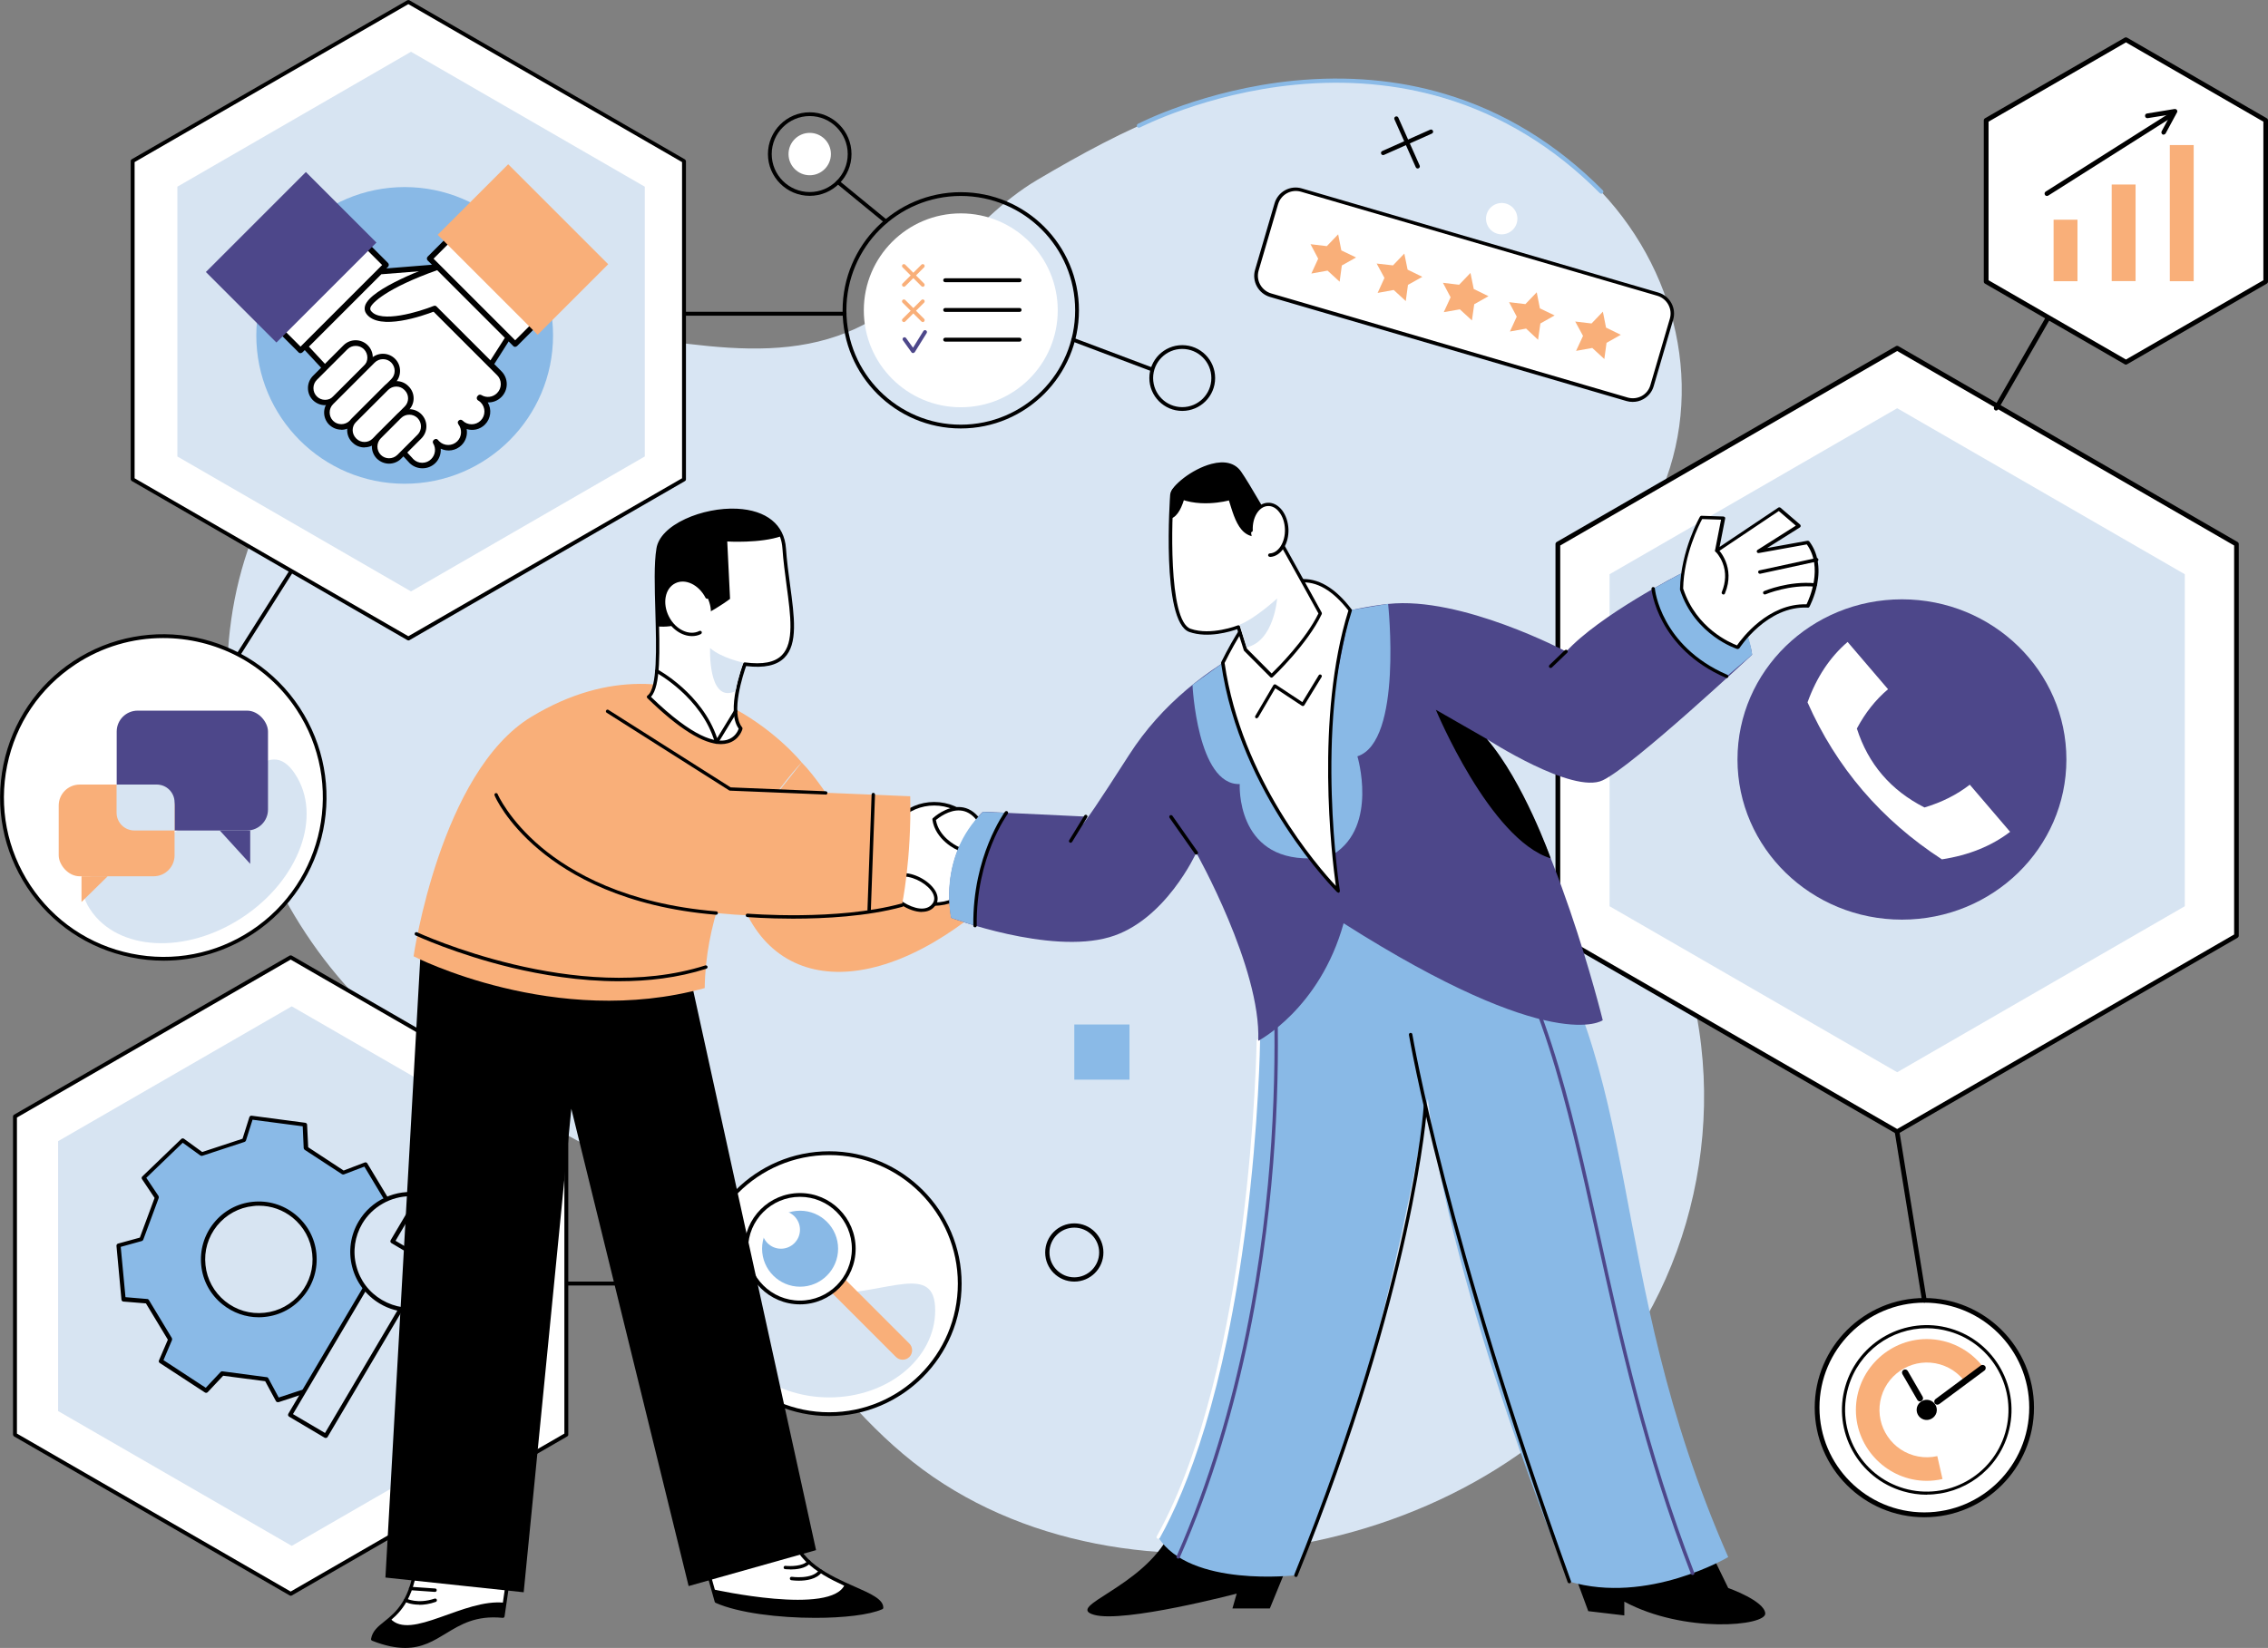
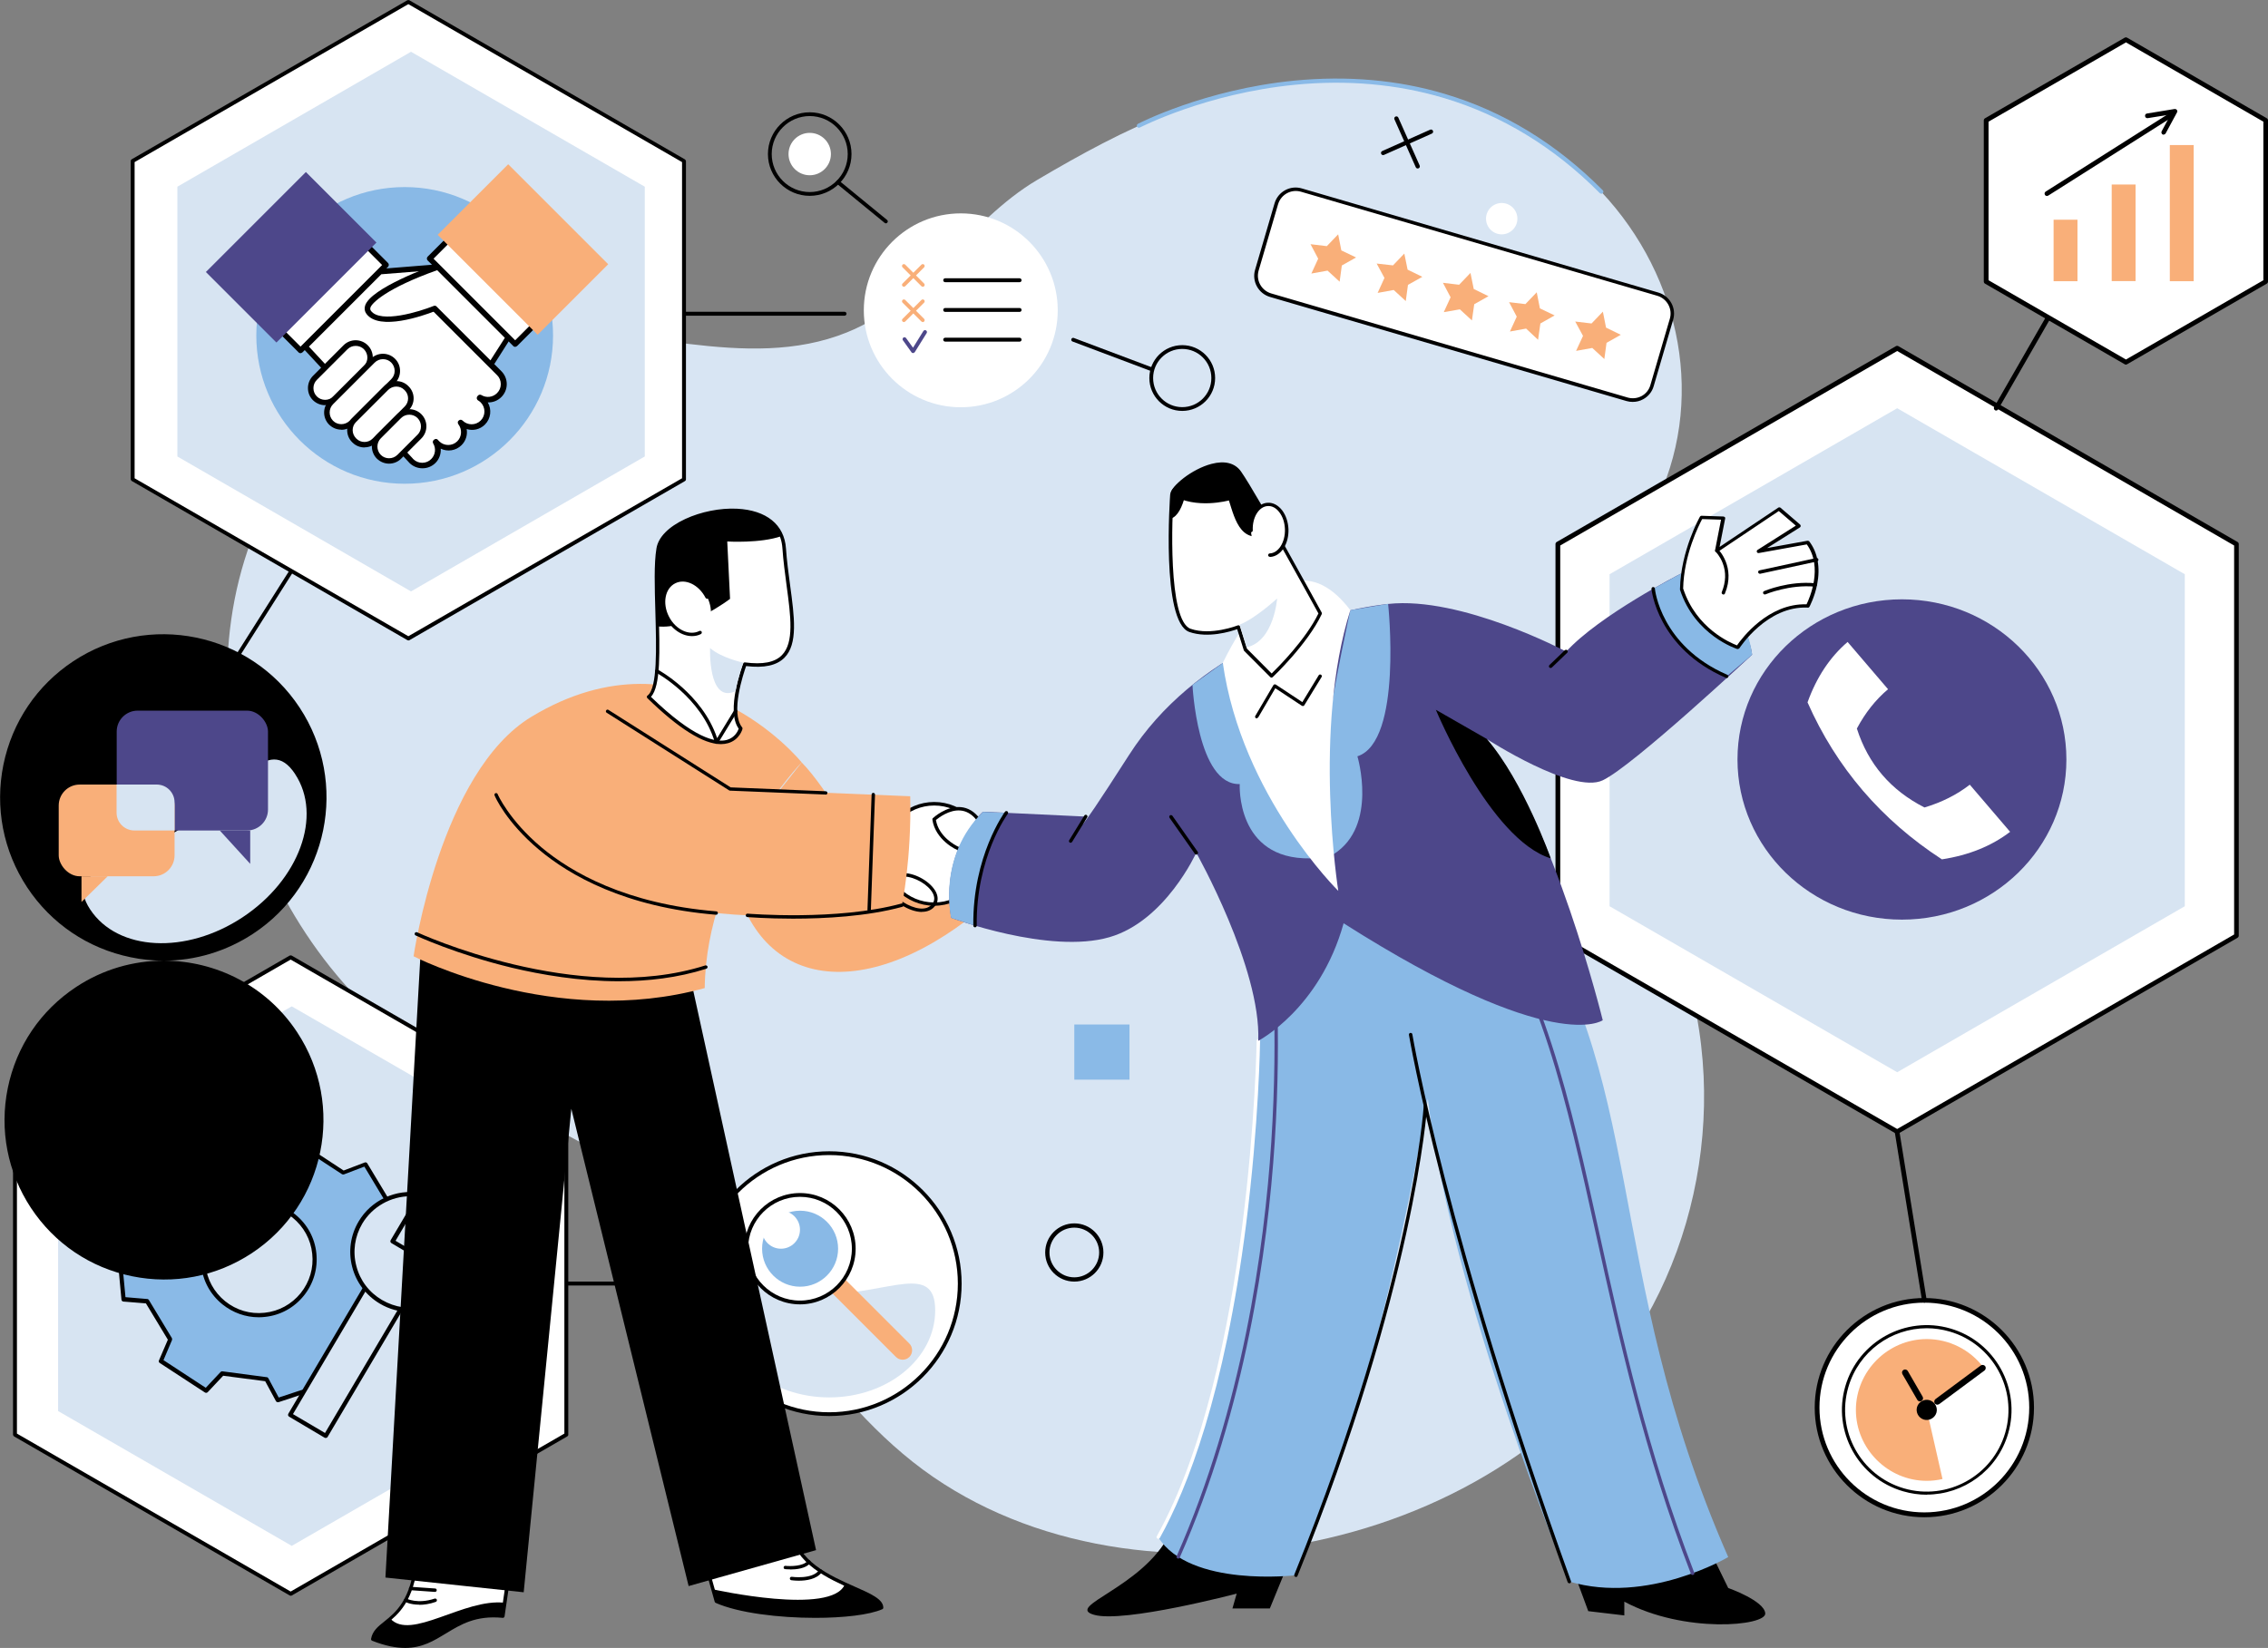
<svg xmlns="http://www.w3.org/2000/svg" id="Layer_2" data-name="Layer 2" viewBox="0 0 186.18 135.31">
  <rect x="0" y="0" width="186.18" height="135.31" fill="#808080" stroke="none" />
  <defs>
    <style>
      .cls-1 {
        fill: #fff;
      }

      .cls-2 {
        fill: #8abae7;
      }

      .cls-3 {
        fill: #f9af79;
      }

      .cls-4 {
        fill: #d8e5f3;
      }

      .cls-5 {
        fill: #4d478a;
      }

      .cls-6 {
        fill: #d7e4f2;
      }

      .cls-7 {
        fill: #89b9e6;
      }
    </style>
  </defs>
  <g id="_1" data-name="1">
    <path class="cls-4" d="m139.85,88.34c.3,6.51-1.14,13.1-4.18,18.86-10.43,19.72-40.93,26.51-59.05,14.08-9.33-6.4-13.97-17.47-23.47-24.13-5.89-4.13-12.81-6.65-18.73-10.82-14.67-10.32-21.01-32.49-10.7-48.06,4.24-6.4,11.57-10.66,19.23-11.16,8.93-.59,18.29,3.53,26.58.18,6.45-2.61,9.85-9.11,15.62-12.52,7.2-4.25,14.28-7.79,22.83-8.1,8.64-.31,17.54,2.78,23.46,9.07,6.63,7.05,8.67,17.35,4.31,25.95-2.97,5.85-6.27,12.01-5.69,18.55.75,8.48,7.61,14.7,9.2,23.06.32,1.67.51,3.36.59,5.05Z" />
    <path class="cls-2" d="m131.45,15.91s-.09-.02-.12-.05c-3.74-3.77-8.06-6.4-12.82-7.82-3.81-1.13-7.92-1.5-12.2-1.08-7.31.71-12.68,3.49-12.74,3.51-.08.04-.19.01-.23-.07-.04-.08-.01-.19.07-.23.05-.03,5.48-2.83,12.85-3.55,4.33-.42,8.49-.06,12.34,1.09,4.82,1.43,9.18,4.09,12.97,7.91.07.07.07.18,0,.24-.03.03-.08.05-.12.05Z" />
    <path d="m88.19,105.23c-1.32,0-2.39-1.07-2.39-2.39s1.07-2.39,2.39-2.39,2.39,1.07,2.39,2.39-1.07,2.39-2.39,2.39Zm0-4.43c-1.13,0-2.04.92-2.04,2.04s.92,2.04,2.04,2.04,2.04-.92,2.04-2.04-.92-2.04-2.04-2.04Z" />
    <rect class="cls-2" x="88.19" y="84.12" width="4.53" height="4.53" />
    <g>
      <path d="m113.38,12.63c-.04-.09,0-.19.09-.23l3.93-1.75c.09-.04.19,0,.23.09s0,.19-.09.23l-3.93,1.75c-.09.04-.19,0-.23-.09Z" />
      <path d="m116.22,13.73l-1.75-3.93c-.04-.09,0-.19.09-.23.09-.04.19,0,.23.09l1.75,3.93c.04.09,0,.19-.09.23-.09.04-.19,0-.23-.09Z" />
    </g>
    <g>
      <path d="m148.18,75.78s-.09-.02-.12-.05c-.07-.07-.07-.18,0-.24l3.04-3.04c.07-.07.18-.07.24,0,.07.07.07.18,0,.24l-3.04,3.04s-.08.05-.12.05Z" />
      <path d="m151.22,75.78s-.09-.02-.12-.05l-3.04-3.04c-.07-.07-.07-.18,0-.24.07-.07.18-.07.24,0l3.04,3.04c.07.07.07.18,0,.24-.03.03-.08.05-.12.05Z" />
    </g>
    <path class="cls-1" d="m123.8,19.13c.65-.29.94-1.05.65-1.7-.29-.65-1.05-.94-1.7-.65-.65.29-.94,1.05-.65,1.7.29.65,1.05.94,1.7.65Z" />
    <polygon class="cls-1" points="183.59 76.84 183.59 44.68 155.74 28.6 127.89 44.68 127.89 76.84 155.74 92.92 183.59 76.84" />
    <path d="m155.74,93.11s-.07,0-.1-.03l-27.85-16.08c-.06-.03-.1-.1-.1-.17v-32.16c0-.07.04-.13.1-.17l27.85-16.08c.06-.03.13-.03.19,0l27.85,16.08c.06.03.1.1.1.17v32.16c0,.07-.04.13-.1.17l-27.85,16.08s-.06.03-.1.03Zm-27.66-16.38l27.66,15.97,27.66-15.97v-31.94l-27.66-15.97-27.66,15.97v31.94Zm55.51.11h0,0Z" />
    <polygon class="cls-6" points="179.35 74.41 179.35 47.15 155.74 33.52 132.13 47.15 132.13 74.41 155.74 88.04 179.35 74.41" />
    <g>
      <circle class="cls-1" cx="157.97" cy="115.57" r="8.81" />
      <path d="m157.97,124.58c-4.96,0-9-4.04-9-9s4.04-9,9-9,9,4.04,9,9-4.04,9-9,9Zm0-17.62c-4.75,0-8.61,3.86-8.61,8.61s3.86,8.61,8.61,8.61,8.61-3.86,8.61-8.61-3.86-8.61-8.61-8.61Z" />
    </g>
    <path d="m157.97,106.96c-.09,0-.18-.07-.19-.16l-2.24-13.85c-.02-.11.05-.21.16-.22.11-.02.21.05.22.16l2.24,13.85c.02.11-.05.21-.16.22-.01,0-.02,0-.03,0Z" />
    <g>
      <path class="cls-1" d="m164.73,117.67c1.05-3.62-1.04-7.41-4.66-8.46-3.62-1.05-7.41,1.04-8.46,4.66-1.05,3.62,1.04,7.41,4.66,8.46,3.62,1.05,7.41-1.04,8.46-4.66Z" />
      <path d="m158.17,122.73c-.64,0-1.29-.09-1.94-.28-3.69-1.07-5.82-4.94-4.75-8.62,1.07-3.69,4.94-5.82,8.62-4.75,3.69,1.07,5.82,4.94,4.75,8.62-.88,3.04-3.67,5.02-6.69,5.02Zm0-13.67c-2.91,0-5.59,1.91-6.44,4.84-1.03,3.55,1.02,7.28,4.57,8.31,3.55,1.03,7.28-1.02,8.31-4.57,1.03-3.55-1.02-7.28-4.57-8.31-.62-.18-1.25-.27-1.86-.27Z" />
    </g>
    <path class="cls-3" d="m158.17,115.77l4.64-3.51c-1.1-1.45-2.82-2.31-4.64-2.31-3.19,0-5.82,2.63-5.82,5.82s2.63,5.82,5.82,5.82c.43,0,.87-.05,1.29-.15l-1.29-5.67Z" />
-     <path class="cls-1" d="m161.91,116.85c.6-2.06-.59-4.22-2.65-4.82-2.06-.6-4.22.59-4.82,2.65-.6,2.06.59,4.22,2.65,4.82,2.06.6,4.22-.59,4.82-2.65Z" />
    <path d="m158.96,116c.13-.44-.13-.9-.56-1.03-.44-.13-.9.13-1.03.56-.13.44.13.9.56,1.03s.9-.13,1.03-.56Z" />
    <path d="m157.61,115.07c-.09,0-.17-.05-.22-.13l-1.22-2.11c-.07-.12-.03-.28.09-.35.12-.07.28-.03.35.09l1.22,2.11c.07.12.03.28-.09.35-.04.02-.08.03-.13.03Z" />
    <path d="m159.04,115.34c-.08,0-.16-.04-.21-.1-.08-.11-.06-.27.05-.36l3.72-2.76c.11-.08.27-.06.36.05.08.11.06.27-.05.36l-3.72,2.76s-.1.05-.15.05Z" />
    <g>
      <polygon class="cls-1" points="185.99 23.12 185.99 9.88 174.52 3.26 163.05 9.88 163.05 23.12 174.52 29.74 185.99 23.12" />
      <path d="m174.52,29.94s-.07,0-.1-.03l-11.47-6.62c-.06-.03-.1-.1-.1-.17v-13.24c0-.07.04-.13.1-.17l11.47-6.62c.06-.03.13-.03.19,0l11.47,6.62c.06.03.1.1.1.17v13.24c0,.07-.04.13-.1.17l-11.47,6.62s-.06.03-.1.03Zm-11.28-6.93l11.28,6.51,11.28-6.51v-13.02l-11.28-6.51-11.28,6.51v13.02Zm22.75.11h0,0Z" />
      <g>
        <g>
          <rect class="cls-3" x="168.58" y="18.04" width="1.96" height="5.05" />
          <rect class="cls-3" x="178.12" y="11.91" width="1.96" height="11.18" />
          <rect class="cls-3" x="173.35" y="15.15" width="1.96" height="7.93" />
        </g>
        <path d="m168.03,16.09c-.06,0-.13-.03-.16-.09-.06-.09-.03-.21.06-.27l10.09-6.39c.09-.06.21-.03.27.06.06.09.03.21-.06.27l-10.09,6.39s-.07.03-.1.03Z" />
        <path d="m177.62,11.06s-.06,0-.09-.02c-.09-.05-.13-.17-.08-.26l.74-1.38-1.88.3c-.1.02-.21-.05-.22-.16-.02-.11.05-.21.16-.22l2.26-.37c.07-.01.15.02.19.08.04.06.05.14.01.2l-.93,1.72c-.04.06-.1.1-.17.1Z" />
      </g>
    </g>
    <path d="m163.87,33.71s-.07,0-.1-.03c-.09-.05-.12-.17-.07-.26l4.24-7.38c.05-.09.17-.12.26-.07s.12.17.07.26l-4.24,7.38c-.04.06-.1.1-.17.1Z" />
    <g>
      <polygon class="cls-1" points="46.49 117.8 46.49 91.67 23.86 78.61 1.23 91.67 1.23 117.8 23.86 130.87 46.49 117.8" />
      <path d="m23.86,131.02s-.05,0-.08-.02L1.15,117.94s-.08-.08-.08-.14v-26.13c0-.06.03-.11.08-.14l22.63-13.07s.11-.03.16,0l22.63,13.07s.08.08.08.14v26.13c0,.06-.03.11-.08.14l-22.63,13.07s-.05.02-.08.02ZM1.39,117.71l22.47,12.97,22.47-12.97v-25.95l-22.47-12.97L1.39,91.76v25.95Zm45.1.09h0,0Z" />
    </g>
    <polygon class="cls-6" points="43.13 115.86 43.13 93.7 23.95 82.63 4.77 93.7 4.77 115.86 23.95 126.93 43.13 115.86" />
    <g>
      <g>
        <path class="cls-2" d="m32.28,99.39l-1.46,1.28c.14,1.53.2,2.11.34,3.64l1.67.99c-.88,2.36-.67,1.8-1.54,4.16l-1.91-.34c-1.11,1.07-1.53,1.47-2.63,2.54l.27,1.92c-2.39.79-1.83.6-4.22,1.39l-.92-1.71c-1.52-.2-2.1-.28-3.63-.48l-1.33,1.41c-2.11-1.38-1.61-1.05-3.72-2.43l.76-1.79c-.79-1.32-1.09-1.82-1.89-3.13l-1.93-.16c-.24-2.51-.18-1.92-.41-4.42l1.87-.52c.53-1.44.74-1.99,1.27-3.43l-1.08-1.61c1.81-1.75,1.39-1.33,3.2-3.08l1.57,1.14c1.46-.48,2.01-.66,3.47-1.14l.59-1.85c2.5.33,1.91.25,4.4.58l.09,1.94c1.29.84,1.77,1.16,3.06,2l1.81-.69c1.3,2.16.99,1.65,2.29,3.8Zm-6.47,3.53c-.27-2.52-2.52-4.34-5.04-4.07-2.52.27-4.34,2.52-4.07,5.04.27,2.52,2.52,4.34,5.04,4.07,2.52-.27,4.34-2.52,4.07-5.04Z" />
        <path d="m22.8,115.13c-.06,0-.12-.03-.15-.09l-.88-1.63-3.45-.45-1.27,1.35c-.06.06-.15.07-.22.03l-3.72-2.43c-.07-.05-.1-.14-.06-.21l.73-1.7-1.8-2.98-1.85-.15c-.08,0-.15-.07-.16-.16l-.41-4.42c0-.08.05-.16.13-.18l1.79-.49,1.21-3.26-1.03-1.54c-.05-.07-.04-.16.02-.22l3.2-3.08c.06-.06.15-.06.22-.02l1.5,1.09,3.31-1.09.56-1.77c.03-.08.1-.13.19-.12l4.4.58c.08.01.15.08.15.16l.09,1.85,2.91,1.91,1.73-.66c.08-.03.17,0,.21.07l2.29,3.8c.04.07.03.16-.03.22l-1.39,1.22.32,3.46,1.6.94c.07.04.1.13.07.21l-1.54,4.16c-.03.08-.11.13-.19.11l-1.82-.33-2.51,2.41.26,1.83c.01.08-.04.16-.12.19l-4.22,1.39s-.04,0-.05,0Zm-4.55-2.53s.02,0,.02,0l3.63.48c.06,0,.1.04.13.09l.85,1.58,3.94-1.3-.25-1.78c0-.05.01-.11.05-.15l2.63-2.54s.1-.06.15-.05l1.77.32,1.44-3.89-1.55-.91s-.08-.08-.08-.13l-.34-3.64c0-.06.02-.11.06-.15l1.35-1.18-2.14-3.56-1.68.64c-.05.02-.11.01-.16-.02l-3.06-2s-.08-.08-.08-.14l-.08-1.79-4.12-.54-.54,1.71c-.02.05-.06.09-.11.11l-3.47,1.14c-.05.02-.11,0-.16-.02l-1.45-1.05-2.99,2.88,1,1.49s.04.1.02.16l-1.27,3.43c-.02.05-.06.09-.12.11l-1.73.48.39,4.13,1.79.15c.06,0,.1.04.13.08l1.89,3.13s.03.11.01.16l-.7,1.65,3.47,2.27,1.23-1.31s.08-.05.13-.05Zm2.99-4.44c-1.08,0-2.12-.37-2.98-1.06-.99-.8-1.61-1.93-1.74-3.19-.13-1.26.23-2.5,1.03-3.49.8-.99,1.93-1.61,3.19-1.74,1.26-.13,2.5.23,3.49,1.03.99.8,1.61,1.93,1.74,3.19h0c.13,1.26-.23,2.5-1.03,3.49-.8.99-1.93,1.61-3.19,1.74-.17.02-.34.03-.51.03Zm.02-9.16c-.16,0-.32,0-.48.03-1.17.12-2.22.7-2.96,1.61-.74.92-1.08,2.07-.95,3.24.12,1.17.7,2.22,1.61,2.96.92.74,2.06,1.08,3.24.95,1.17-.12,2.22-.7,2.96-1.61.74-.92,1.08-2.07.95-3.24-.12-1.17-.7-2.22-1.61-2.96-.79-.64-1.76-.98-2.76-.98Z" />
      </g>
      <g>
        <g>
          <rect class="cls-4" x="26.98" y="104.59" width="3.4" height="13.37" transform="translate(60.59 .88) rotate(30.57)" />
          <path d="m26.74,118.07s-.06,0-.09-.02l-2.92-1.73s-.07-.06-.08-.11c-.01-.04,0-.09.02-.13l6.8-11.51c.05-.08.15-.11.24-.06l2.92,1.73s.07.06.08.11c.01.04,0,.09-.02.13l-6.8,11.51c-.03.05-.09.08-.15.08Zm-2.69-1.96l2.63,1.55,6.63-11.22-2.63-1.55-6.63,11.22Z" />
        </g>
        <g>
          <path class="cls-4" d="m37.41,99.84l-2.26,3.82-2.92-1.73,2.26-3.82c-1.89-.32-3.86.52-4.89,2.27-1.34,2.26-.59,5.18,1.68,6.51,2.26,1.34,5.18.59,6.51-1.68,1.03-1.75.82-3.88-.37-5.38Z" />
          <path d="m33.68,107.73c-.87,0-1.73-.23-2.5-.69-1.13-.67-1.94-1.74-2.27-3.02-.33-1.27-.14-2.6.53-3.73,1.03-1.75,3.07-2.69,5.07-2.35.06,0,.1.05.13.1.02.05.02.11,0,.16l-2.17,3.68,2.63,1.55,2.17-3.68s.08-.08.14-.08c.06,0,.11.02.15.06,1.26,1.59,1.42,3.83.39,5.57-.67,1.13-1.74,1.94-3.02,2.27-.41.11-.82.16-1.24.16Zm.02-9.51c-1.6,0-3.13.85-3.96,2.25-.62,1.05-.8,2.29-.49,3.47.3,1.19,1.05,2.18,2.11,2.8s2.29.8,3.47.49c1.19-.3,2.18-1.05,2.8-2.11.92-1.55.83-3.52-.21-4.98l-2.13,3.6s-.06.07-.11.08c-.04.01-.09,0-.13-.02l-2.92-1.73c-.08-.05-.11-.15-.06-.24l2.13-3.6c-.17-.02-.34-.03-.5-.03Z" />
        </g>
      </g>
    </g>
    <g>
      <g>
        <g>
          <circle class="cls-1" cx="68.07" cy="105.39" r="10.72" />
          <path d="m68.07,116.27c-6,0-10.87-4.88-10.87-10.87s4.88-10.87,10.87-10.87,10.87,4.88,10.87,10.87-4.88,10.87-10.87,10.87Zm0-21.43c-5.82,0-10.56,4.74-10.56,10.56s4.74,10.56,10.56,10.56,10.56-4.74,10.56-10.56-4.74-10.56-10.56-10.56Z" />
        </g>
        <path class="cls-6" d="m76.77,107.59c0-3.95-3.89-1.37-8.7-1.37s-8.7-2.58-8.7,1.37,3.89,7.15,8.7,7.15,8.7-3.2,8.7-7.15Z" />
        <g>
          <path class="cls-3" d="m74.65,111.42h0c-.3.3-.8.3-1.1,0l-6.05-6.05c-.3-.3-.3-.8,0-1.1h0c.3-.3.8-.3,1.1,0l6.05,6.05c.3.3.3.8,0,1.1Z" />
          <g>
            <path class="cls-1" d="m70.09,102.53c0-2.44-1.98-4.41-4.41-4.41s-4.41,1.98-4.41,4.41,1.98,4.41,4.41,4.41,4.41-1.98,4.41-4.41Z" />
            <path d="m65.67,107.1c-2.52,0-4.57-2.05-4.57-4.57s2.05-4.57,4.57-4.57,4.57,2.05,4.57,4.57-2.05,4.57-4.57,4.57Zm0-8.83c-2.35,0-4.26,1.91-4.26,4.26s1.91,4.26,4.26,4.26,4.26-1.91,4.26-4.26-1.91-4.26-4.26-4.26Z" />
          </g>
          <path class="cls-7" d="m68.8,102.53c0-1.72-1.4-3.12-3.12-3.12s-3.12,1.4-3.12,3.12,1.4,3.12,3.12,3.12,3.12-1.4,3.12-3.12Z" />
          <path class="cls-1" d="m65.67,100.97c0-.86-.7-1.56-1.56-1.56s-1.56.7-1.56,1.56.7,1.56,1.56,1.56,1.56-.7,1.56-1.56Z" />
        </g>
      </g>
      <path d="m57.35,105.55h-10.77c-.09,0-.16-.07-.16-.16s.07-.16.16-.16h10.77c.09,0,.16.07.16.16s-.07.16-.16.16Z" />
    </g>
    <g>
      <g>
        <polygon class="cls-1" points="56.15 39.35 56.15 13.22 33.52 .16 10.89 13.22 10.89 39.35 33.52 52.42 56.15 39.35" />
        <path d="m33.52,52.58s-.05,0-.08-.02l-22.63-13.07s-.08-.08-.08-.14V13.22c0-.06.03-.11.08-.14L33.44.02s.11-.03.16,0l22.63,13.07s.08.08.08.14v26.13c0,.06-.03.11-.08.14l-22.63,13.07s-.05.02-.08.02Zm-22.47-13.31l22.47,12.97,22.47-12.97V13.31L33.52.34,11.05,13.31v25.95Zm45.1.09h0,0Z" />
      </g>
      <polygon class="cls-6" points="52.93 37.48 52.93 15.33 33.74 4.25 14.56 15.33 14.56 37.48 33.74 48.56 52.93 37.48" />
    </g>
    <g>
      <g>
        <g>
          <g>
-             <path d="m78.87,35.18c-5.35,0-9.7-4.35-9.7-9.7s4.35-9.7,9.7-9.7,9.7,4.35,9.7,9.7-4.35,9.7-9.7,9.7Zm0-19.09c-5.18,0-9.39,4.21-9.39,9.39s4.21,9.39,9.39,9.39,9.39-4.21,9.39-9.39-4.21-9.39-9.39-9.39Z" />
            <circle class="cls-1" cx="78.87" cy="25.48" r="7.96" />
          </g>
          <g>
            <g>
              <path d="m83.7,23.17h-6.11c-.09,0-.16-.07-.16-.16s.07-.16.16-.16h6.11c.09,0,.16.07.16.16s-.07.16-.16.16Z" />
              <path d="m83.7,25.61h-6.11c-.09,0-.16-.07-.16-.16s.07-.16.16-.16h6.11c.09,0,.16.07.16.16s-.07.16-.16.16Z" />
              <path d="m83.7,28.05h-6.11c-.09,0-.16-.07-.16-.16s.07-.16.16-.16h6.11c.09,0,.16.07.16.16s-.07.16-.16.16Z" />
            </g>
            <g>
              <path class="cls-3" d="m75.75,23.55s-.08-.02-.11-.05l-1.55-1.55c-.06-.06-.06-.16,0-.22s.16-.06.22,0l1.55,1.55c.06.06.06.16,0,.22-.03.03-.07.05-.11.05Z" />
              <path class="cls-3" d="m74.2,23.55s-.08-.02-.11-.05c-.06-.06-.06-.16,0-.22l1.55-1.55c.06-.06.16-.06.22,0,.06.06.06.16,0,.22l-1.55,1.55s-.07.05-.11.05Z" />
            </g>
            <g>
              <path class="cls-3" d="m75.75,26.45s-.08-.02-.11-.05l-1.55-1.55c-.06-.06-.06-.16,0-.22s.16-.06.22,0l1.55,1.55c.06.06.06.16,0,.22-.03.03-.07.05-.11.05Z" />
              <path class="cls-3" d="m74.2,26.45s-.08-.02-.11-.05c-.06-.06-.06-.16,0-.22l1.55-1.55c.06-.06.16-.06.22,0,.06.06.06.16,0,.22l-1.55,1.55s-.07.05-.11.05Z" />
            </g>
            <path class="cls-5" d="m74.95,28.99c-.05,0-.1-.02-.13-.07l-.7-.98c-.05-.07-.03-.17.04-.22.07-.05.17-.03.22.04l.57.79.85-1.37c.05-.07.14-.1.22-.05.07.05.1.14.05.22l-.98,1.57s-.08.07-.13.07c0,0,0,0,0,0Z" />
          </g>
        </g>
        <path d="m69.33,25.92h-13.09c-.09,0-.16-.07-.16-.16s.07-.16.16-.16h13.09c.09,0,.16.07.16.16s-.07.16-.16.16Z" />
      </g>
      <g>
        <path d="m66.47,16.08c-1.89,0-3.43-1.54-3.43-3.43s1.54-3.43,3.43-3.43,3.43,1.54,3.43,3.43-1.54,3.43-3.43,3.43Zm0-6.55c-1.72,0-3.12,1.4-3.12,3.12s1.4,3.12,3.12,3.12,3.12-1.4,3.12-3.12-1.4-3.12-3.12-3.12Z" />
        <path class="cls-1" d="m68.21,12.65c0-.96-.78-1.74-1.74-1.74s-1.74.78-1.74,1.74.78,1.74,1.74,1.74,1.74-.78,1.74-1.74Z" />
        <path d="m72.72,18.34s-.07-.01-.1-.04l-3.93-3.22c-.07-.06-.08-.15-.02-.22.05-.07.15-.08.22-.02l3.93,3.22c.07.06.08.15.02.22-.03.04-.08.06-.12.06Z" />
      </g>
      <g>
        <path d="m94.5,30.46s-.04,0-.06-.01l-6.4-2.41c-.08-.03-.12-.12-.09-.2.03-.08.12-.12.2-.09l6.4,2.41c.08.03.12.12.09.2-.02.06-.08.1-.15.1Z" />
        <path d="m97.05,33.74c-1.49,0-2.7-1.21-2.7-2.7s1.21-2.7,2.7-2.7,2.7,1.21,2.7,2.7-1.21,2.7-2.7,2.7Zm0-5.09c-1.32,0-2.39,1.07-2.39,2.39s1.07,2.39,2.39,2.39,2.39-1.07,2.39-2.39-1.07-2.39-2.39-2.39Z" />
      </g>
    </g>
    <g>
      <path d="m18.79,55.13s-.06,0-.08-.02c-.07-.05-.1-.14-.05-.22l5.1-8.05c.05-.07.14-.1.22-.05.07.05.1.14.05.22l-5.1,8.05s-.08.07-.13.07Z" />
      <g>
        <path class="cls-1" d="m24.46,58.17c-4.03-6.1-12.25-7.78-18.35-3.75C0,58.45-1.68,66.67,2.35,72.77c4.03,6.1,12.25,7.78,18.35,3.75,6.1-4.03,7.78-12.25,3.75-18.35Z" />
-         <path d="m13.44,78.88c-.9,0-1.81-.09-2.71-.28-3.51-.72-6.53-2.76-8.5-5.74-1.97-2.99-2.66-6.56-1.95-10.07.72-3.51,2.76-6.53,5.74-8.5,6.17-4.07,14.5-2.37,18.57,3.8,4.07,6.17,2.37,14.5-3.8,18.57-2.22,1.46-4.76,2.22-7.36,2.22Zm-.05-26.49c-2.48,0-4.98.7-7.19,2.16-2.92,1.93-4.91,4.87-5.61,8.3-.7,3.43-.02,6.92,1.9,9.84,1.93,2.92,4.87,4.91,8.3,5.61,3.43.7,6.92.03,9.84-1.9,6.02-3.98,7.69-12.11,3.71-18.14-2.51-3.81-6.69-5.87-10.94-5.87Z" />
+         <path d="m13.44,78.88c-.9,0-1.81-.09-2.71-.28-3.51-.72-6.53-2.76-8.5-5.74-1.97-2.99-2.66-6.56-1.95-10.07.72-3.51,2.76-6.53,5.74-8.5,6.17-4.07,14.5-2.37,18.57,3.8,4.07,6.17,2.37,14.5-3.8,18.57-2.22,1.46-4.76,2.22-7.36,2.22Zc-2.48,0-4.98.7-7.19,2.16-2.92,1.93-4.91,4.87-5.61,8.3-.7,3.43-.02,6.92,1.9,9.84,1.93,2.92,4.87,4.91,8.3,5.61,3.43.7,6.92.03,9.84-1.9,6.02-3.98,7.69-12.11,3.71-18.14-2.51-3.81-6.69-5.87-10.94-5.87Z" />
      </g>
      <path class="cls-6" d="m24.23,63.56c-2.26-3.43-4.56,1.28-9.21,4.35-4.65,3.07-9.88,3.33-7.62,6.76,2.26,3.43,7.87,3.72,12.51.65,4.65-3.07,6.58-8.34,4.31-11.77Z" />
      <g>
        <rect class="cls-5" x="9.58" y="58.35" width="12.42" height="9.84" rx="1.72" ry="1.72" />
        <rect class="cls-3" x="4.82" y="64.42" width="9.51" height="7.53" rx="1.72" ry="1.72" />
        <path class="cls-6" d="m12.87,64.42h-3.3v2.31c0,.8.65,1.46,1.46,1.46h3.3v-2.31c0-.8-.65-1.46-1.46-1.46Z" />
        <polygon class="cls-5" points="20.54 68.19 20.54 70.93 18.04 68.19 20.54 68.19" />
        <polygon class="cls-3" points="8.84 71.95 6.69 74.06 6.69 71.95 8.84 71.95" />
      </g>
    </g>
    <g>
      <path class="cls-1" d="m64.98,125.57c.43,4.35,7.39,4.87,7.39,6.44-2.38,1.03-10.23.96-13.57-.52l-1.22-4.35,7.39-1.57Z" />
      <path d="m66.91,132.84c-2.98,0-6.29-.4-8.16-1.23-.04-.02-.07-.05-.08-.09l-1.22-4.35s0-.08.02-.11c.02-.03.05-.06.09-.06l7.39-1.57s.08,0,.11.02c.03.02.05.06.06.1.26,2.61,3.02,3.83,5.03,4.72,1.32.58,2.36,1.04,2.36,1.73,0,.06-.03.11-.08.13-1.07.47-3.19.71-5.52.71Zm-7.99-1.46c3.28,1.42,10.82,1.53,13.3.53-.11-.47-1.08-.9-2.18-1.38-2.04-.9-4.81-2.13-5.18-4.79l-7.1,1.5,1.16,4.14Z" />
    </g>
    <path d="m58.53,130.5h0l.28.98c3.33,1.48,11.19,1.56,13.57.52,0-.71-1.42-1.2-3.02-1.93-1.02,2.62-10.82.43-10.82.43Z" />
    <g>
      <path class="cls-1" d="m41.79,129.14l-.52,3.57c-5.04-.49-5.22,4.03-10.67,1.88.29-1.68,3.13-1.33,3.6-6.55l7.6,1.1Z" />
      <path d="m33.25,135.31c-.75,0-1.63-.17-2.7-.59-.06-.02-.1-.09-.09-.15.11-.65.57-1.02,1.1-1.44.93-.75,2.2-1.78,2.5-5.1,0-.04.02-.07.05-.1.03-.02.07-.03.11-.03l7.6,1.1s.07.03.09.05c.02.03.03.07.03.1l-.52,3.57c-.01.07-.08.13-.15.12-2.21-.22-3.46.55-4.66,1.28-.99.6-1.95,1.19-3.34,1.19Zm-2.49-.81c2.87,1.1,4.24.26,5.68-.62,1.22-.75,2.49-1.52,4.7-1.33l.48-3.3-7.31-1.06c-.33,3.32-1.63,4.37-2.59,5.14-.47.38-.85.68-.97,1.16Z" />
    </g>
    <path d="m41.27,132.7l.16-1.1h0c-3.35-.38-7.71,3.15-9.39,1.3-.7.6-1.32.95-1.44,1.69,5.45,2.15,5.62-2.38,10.67-1.88Z" />
    <g>
      <path class="cls-1" d="m76.66,72.06c-.56,1.98-2.19,3.25-3.64,2.83s-2.16-2.35-1.6-4.33c.56-1.98,2.19-3.25,3.64-2.83,1.45.41,2.16,2.35,1.6,4.33Z" />
      <path d="m73.59,75.12c-.2,0-.4-.03-.6-.08-1.52-.43-2.28-2.45-1.7-4.5.58-2.05,2.29-3.36,3.82-2.93.74.21,1.33.8,1.65,1.66.31.85.33,1.85.05,2.84h0c-.28.99-.83,1.83-1.54,2.39-.53.41-1.11.63-1.68.63Zm.92-7.32c-1.22,0-2.47,1.15-2.95,2.81-.54,1.9.13,3.76,1.5,4.16.66.19,1.38.01,2.03-.5.66-.52,1.18-1.31,1.44-2.24h0c.26-.93.25-1.87-.04-2.66-.29-.77-.81-1.3-1.46-1.49-.17-.05-.35-.07-.52-.07Z" />
    </g>
    <path d="m56.68,80.3l10.31,46.98-10.46,2.95-9.63-39.19-3.91,39.7-11.35-1.21,2.87-51.01s10.05-3.6,22.18,1.79Z" />
    <path class="cls-3" d="m65.81,62.6c2.13,2.17,5,7.42,5,7.42l6.96-2.18s2.6,1.4,2.52,6.99c-9.91,8.03-19.13,6.26-20.35-4.81l5.87-7.42Z" />
    <path class="cls-3" d="m43.63,58.85c-7.49,4.52-9.68,19.67-9.68,19.67,0,0,11.64,6,23.9,2.61.13-10.44,7.96-18.53,7.96-18.53,0,0-9.29-11.53-22.18-3.75Z" />
    <g>
      <path class="cls-1" d="m80.81,70.11c0-2.27-1.84-4.12-4.12-4.12s-4.12,1.84-4.12,4.12,1.84,4.12,4.12,4.12,4.12-1.84,4.12-4.12Z" />
      <path d="m76.69,74.37c-2.35,0-4.26-1.91-4.26-4.26s1.91-4.26,4.26-4.26,4.26,1.91,4.26,4.26-1.91,4.26-4.26,4.26Zm0-8.23c-2.19,0-3.98,1.78-3.98,3.98s1.78,3.98,3.98,3.98,3.98-1.78,3.98-3.98-1.78-3.98-3.98-3.98Z" />
    </g>
    <g>
-       <path class="cls-1" d="m76.69,74.23c.86-1.3-2.73-3.49-3.76-1.74-.55.93,2.74,3.28,3.76,1.74Z" />
      <path d="m75.68,74.88c-.55,0-1.16-.24-1.66-.56-.85-.53-1.54-1.36-1.21-1.91.29-.49.78-.73,1.42-.72.99.03,2.17.73,2.59,1.53.2.39.2.77,0,1.08h0c-.27.41-.68.57-1.13.57Zm-1.52-2.9c-.36,0-.83.11-1.11.58-.19.33.32,1.03,1.12,1.53.8.5,1.91.82,2.41.06.15-.23.15-.49,0-.8-.37-.71-1.47-1.35-2.35-1.38-.02,0-.04,0-.05,0Zm2.53,2.25h0,0Z" />
    </g>
    <path class="cls-3" d="m74.72,65.38l-14.79-.61s-8.09-6.06-11.48-6.76c-3.39-.7-10.44,2.87-7.13,8.51,3.31,5.65,14.31,10.82,32.72,7.8,0,0,.8-3.81.68-8.94Z" />
    <g>
      <path class="cls-1" d="m53.24,57.22c1.44-1.07.26-9.04.78-12.18.52-3.14,10-5.12,10.35,0s2.44,10.24-3.22,9.51c0,0-1.48,3.87-.35,5.27,0,0-.96,3.87-7.57-2.59Z" />
      <path d="m59.18,61.1c-1.44,0-3.47-1.27-6.04-3.78-.03-.03-.04-.07-.04-.11,0-.04.02-.08.06-.1.82-.61.72-3.92.64-6.85-.06-2.06-.12-4,.09-5.24.15-.91.99-1.77,2.37-2.41,1.27-.59,2.86-.91,4.24-.84,2.42.12,3.89,1.31,4.02,3.26.07,1.02.21,2.04.34,3.02.35,2.59.66,4.83-.47,5.96-.63.63-1.66.86-3.14.68-.22.62-1.3,3.83-.33,5.03.03.03.04.08.03.12,0,.04-.24.91-1.18,1.18-.18.05-.38.08-.58.08Zm-5.74-3.88c3.5,3.39,5.32,3.79,6.24,3.53.65-.19.9-.73.96-.92-1.08-1.48.31-5.19.37-5.35.02-.06.08-.1.15-.09,1.45.19,2.44,0,3.02-.59,1.03-1.03.73-3.21.39-5.73-.13-.99-.27-2.01-.34-3.04-.17-2.55-2.68-2.95-3.75-3-2.91-.14-6.04,1.35-6.32,3.02-.2,1.22-.15,3.15-.09,5.19.09,3.14.18,6.11-.63,6.97Z" />
    </g>
    <path d="m54.02,45.04c-.24,1.47-.12,4-.06,6.39,2.67.3,5.97-2.26,5.97-2.26l-.23-4.71s2.73.17,4.45-.44c-1.48-3.8-9.65-1.89-10.13,1.02Z" />
    <path class="cls-1" d="m58.05,49.02c.58,1.15.33,2.45-.57,2.91-.9.46-2.1-.11-2.68-1.26s-.33-2.45.57-2.91c.9-.46,2.1.11,2.68,1.26Z" />
    <path d="m56.8,52.23c-.81,0-1.67-.56-2.14-1.49-.62-1.22-.33-2.61.64-3.1.97-.49,2.26.1,2.87,1.32.04.07,0,.15-.06.19-.07.03-.15,0-.19-.06-.55-1.08-1.67-1.62-2.5-1.19-.83.42-1.06,1.64-.51,2.72.55,1.08,1.67,1.61,2.5,1.19.07-.04.15,0,.19.06.03.07,0,.15-.06.19-.23.12-.48.17-.73.17Z" />
    <path d="m71.35,74.85s0,0,0,0c-.08,0-.14-.07-.14-.15l.34-9.46c0-.08.06-.14.14-.14,0,0,0,0,0,0,.08,0,.14.07.14.15l-.34,9.46c0,.08-.06.14-.14.14Z" />
    <path d="m58.79,75.11s0,0-.01,0c-7.5-.62-12.04-3.25-14.53-5.34-2.71-2.27-3.62-4.37-3.65-4.46-.03-.07,0-.15.07-.18.07-.03.15,0,.18.07,0,.02.93,2.13,3.59,4.37,2.46,2.06,6.94,4.65,14.36,5.26.08,0,.13.07.13.15,0,.07-.07.13-.14.13Z" />
    <path d="m67.78,65.24s0,0,0,0l-7.85-.32s-.05,0-.07-.02l-10.06-6.38c-.07-.04-.08-.13-.04-.19.04-.07.13-.08.19-.04l10.03,6.36,7.81.32c.08,0,.14.07.13.15,0,.08-.07.13-.14.13Z" />
    <path d="m65.11,75.43c-2.18,0-3.73-.13-3.76-.13-.08,0-.13-.07-.13-.15,0-.08.07-.14.15-.13.07,0,7.34.61,12.63-.83.07-.02.15.02.17.1.02.07-.02.15-.1.17-2.9.79-6.38.97-8.97.97Z" />
    <path d="m50.8,80.57c-3.25,0-6.34-.53-8.78-1.11-4.57-1.1-7.87-2.64-7.9-2.65-.07-.03-.1-.12-.07-.19.03-.07.12-.1.19-.07.13.06,13.14,6.07,23.66,2.72.07-.02.15.02.18.09.02.07-.02.15-.09.18-2.35.75-4.81,1.03-7.19,1.03Z" />
    <path d="m64.86,128.86c-.23,0-.39-.02-.41-.02-.08,0-.13-.08-.12-.15,0-.08.08-.13.15-.12.38.04,1.44.05,1.81-.4.05-.06.14-.07.2-.02.06.05.07.14.02.2-.36.44-1.15.52-1.64.52Z" />
    <path d="m65.57,129.79c-.34,0-.58-.04-.61-.04-.08-.01-.13-.08-.12-.16.01-.08.08-.13.16-.12.02,0,1.68.24,2.24-.55.05-.06.13-.08.2-.03.06.05.08.13.03.2-.43.59-1.3.7-1.9.7Z" />
    <path d="m34.42,131.76c-.74,0-1.17-.23-1.19-.25-.07-.04-.09-.12-.05-.19.04-.07.12-.09.19-.06.01,0,.9.47,2.31,0,.07-.02.15.01.18.09.02.07-.01.15-.09.18-.52.18-.97.24-1.34.24Z" />
    <path d="m35.71,130.71s0,0-.01,0l-2-.14c-.08,0-.14-.07-.13-.15,0-.08.07-.13.15-.13l2,.14c.08,0,.14.07.13.15,0,.07-.07.13-.14.13Z" />
    <path d="m58.83,61.08s-.01,0-.02,0c-.06,0-.1-.05-.12-.1-1.08-3.73-4.81-5.74-4.84-5.76-.07-.04-.09-.12-.06-.19.04-.07.12-.09.19-.06.04.02,3.67,1.98,4.89,5.64l1.39-2.28c.04-.07.13-.09.19-.05.07.04.09.13.05.19l-1.55,2.54s-.07.07-.12.07Z" />
    <path class="cls-6" d="m60.25,56.81s.09-.04.13-.05c.22-1.24.64-2.35.64-2.35,0,0-1.8-.38-2.73-1.2,0,0-.18,4.41,1.95,3.6Z" />
    <path d="m139.96,126.47l1.91,3.92s2.96,1.04,3.04,2.08c.09,1.04-6.65,1.68-11.57-.96v1.13l-2.96-.35-1.65-4.47,11.22-1.36Z" />
    <path d="m105.69,128.53l-1.45,3.54h-3.07l.35-1.22s-9.28,2.44-11.71,1.74c-2.44-.7,3.94-2.2,6.2-6.61l9.68,2.55Z" />
    <g>
      <path class="cls-7" d="m124.39,73.15c10.96,14.79,7.05,30.95,17.48,54.7,0,0-6.61,3.92-13.05,2.01,0,0-9.7-23.48-11.61-39.66,0,0-3.87,24.18-10.83,39.14,0,0-8.7,1.04-11.31-3.13,9.57-17.57,8.18-48.01,8.18-48.01,0,0,8-5.57,21.14-5.04Z" />
      <path class="cls-1" d="m95.08,126.35s-.05,0-.07-.02c-.07-.04-.09-.12-.05-.19,7.78-13.98,8.19-40.41,8.2-40.68,0-.08.06-.14.14-.14h0c.08,0,.14.06.14.14,0,.07-.09,6.75-1.15,15.08-1.77,13.93-4.83,21.69-7.08,25.74-.03.05-.07.07-.12.07Z" />
      <path d="m106.38,129.48s-.04,0-.05-.01c-.07-.03-.11-.11-.08-.18,5.01-12.36,7.63-22.16,8.95-28.21,1.43-6.55,1.67-10.22,1.67-10.25,0-.08.07-.14.15-.13.08,0,.14.07.13.15,0,.15-1.03,14.84-10.64,38.55-.02.05-.07.09-.13.09Z" />
      <path class="cls-5" d="m138.94,129.32c-.06,0-.11-.03-.13-.09-3.84-9.95-5.92-19.39-7.76-27.73-2.48-11.24-4.62-20.95-10.17-28.27-.05-.06-.03-.15.03-.2.06-.05.15-.03.2.03,5.59,7.37,7.74,17.11,10.22,28.38,1.83,8.33,3.91,17.76,7.75,27.69.03.07,0,.15-.08.18-.02,0-.03,0-.05,0Z" />
      <path class="cls-5" d="m96.72,127.97s-.04,0-.06-.01c-.07-.03-.1-.11-.07-.18,5.39-12.23,7.2-25.25,7.77-34.01.62-9.5-.04-16.2-.05-16.27,0-.08.05-.15.13-.15.08,0,.15.05.15.13,0,.07.67,6.78.05,16.31-.57,8.79-2.39,21.85-7.8,34.11-.02.05-.07.08-.13.08Z" />
      <path d="m128.82,130c-.06,0-.11-.04-.13-.09-10.24-28.34-13-44.78-13.03-44.94-.01-.08.04-.15.12-.16.08-.01.15.04.16.12.03.16,2.79,16.58,13.02,44.89.03.07-.01.15-.08.18-.02,0-.03,0-.05,0Z" />
    </g>
    <path class="cls-5" d="m110.3,75.81c17.24,10.96,21.27,7.96,21.27,7.96,0,0-4.04-16.44-9.52-23.09,0,0,7.05,4.57,9.52,3.39,2.48-1.17,12.26-10.31,12.26-10.31,0,0-.39-4.44-5.87-6.65,0,0-6.65,3.39-9.39,6.39,0,0-8.61-4.57-14.61-3.91-6,.65-15.92,4.04-21.27,12.39-5.35,8.35-3.56,5.07-3.56,5.07l-8.44-.4s-3.52,3.08-2.61,8.71c0,0,8.05,3.03,13,1.59,4.59-1.33,7.12-6.93,7.12-6.93,0,0,5.33,9.46,5.09,15.44,0,0,5.05-2.61,7.01-9.66Z" />
    <path class="cls-7" d="m97.89,56.23s.39,8.25,3.88,8.15c0,0-.34,6.21,5.79,6.1l-7.17-16.05-2.5,1.8Z" />
    <path class="cls-7" d="m113.95,49.58s1.22,11.31-2.52,12.52c0,0,1.71,5.69-1.93,8.02-3.64,2.33,1.35-20.02,1.35-20.02l3.1-.52Z" />
    <path class="cls-7" d="m135.71,48.33s.29,4.35,6.04,7.2l2.08-1.77s-.45-5.39-5.87-6.65l-2.24,1.23Z" />
    <g>
      <path class="cls-1" d="m100.38,54.43c1.56,10.94,9.48,18.72,9.48,18.72,0,0-2.11-13.26.99-23.05-2.9-3.8-6.5-3.68-10.47,4.32Z" />
-       <path d="m109.86,73.29s-.07-.01-.1-.04c-.08-.08-7.97-7.94-9.52-18.8,0-.03,0-.06.01-.08,2.14-4.31,4.31-6.6,6.45-6.81,1.47-.14,2.9.69,4.25,2.47.03.04.04.08.02.13-3.06,9.64-1,22.85-.98,22.98,0,.06-.02.12-.07.15-.02.01-.04.02-.06.02Zm-9.33-18.84c1.38,9.54,7.68,16.74,9.13,18.29-.33-2.36-1.7-13.9,1.03-22.61-1.28-1.65-2.61-2.43-3.96-2.3-2.03.2-4.12,2.42-6.21,6.62Z" />
    </g>
    <path d="m122.04,60.67l-4.17-2.39s4.42,10.65,9.43,12.2c0,0-2.21-6.28-5.25-9.81Z" />
    <g>
      <path class="cls-1" d="m108.38,50.37s-5.22-9.57-6.61-11.57c-1.39-2-5.48.87-5.57,1.83-.09.96-.63,10.4,1.48,11.13,1.74.61,3.97-.28,3.97-.28l.58,1.86,2.15,2.16s2.82-2.66,4-5.13Z" />
      <path d="m104.38,55.64s-.07-.01-.1-.04l-2.15-2.16s-.03-.04-.03-.06l-.54-1.72c-.53.19-2.39.77-3.93.23-2.33-.82-1.58-11.17-1.57-11.28.06-.7,1.78-2.1,3.39-2.52,1.1-.29,1.94-.07,2.43.63,1.38,1.98,6.57,11.49,6.62,11.58.02.04.02.09,0,.13-1.17,2.47-4,5.15-4.03,5.17-.03.03-.06.04-.1.04Zm-2.02-2.38l2.03,2.04c.5-.49,2.8-2.78,3.84-4.93-.46-.83-5.26-9.61-6.57-11.49-.52-.75-1.45-.7-2.13-.52-1.51.4-3.14,1.75-3.18,2.28-.14,1.58-.5,10.33,1.39,10.99,1.67.58,3.85-.27,3.87-.28.04-.01.08-.01.11,0,.04.02.06.05.07.08l.57,1.83Z" />
    </g>
    <path d="m100.88,41.09c.51,1.58,1.02,3.99,3.76,2.52-1.18-2.08-2.31-4.03-2.86-4.81-1.39-2-6.38,1.32-5.57,1.83,1.94,1.22,4.67.46,4.67.46Z" />
    <path d="m103.17,58.99s-.05,0-.07-.02c-.07-.04-.09-.13-.05-.19l1.48-2.52s.05-.06.09-.07c.04,0,.08,0,.11.02l2.18,1.44,1.34-2.2c.04-.07.13-.09.19-.05.07.04.09.13.05.19l-1.42,2.32s-.05.06-.09.06c-.04,0-.08,0-.11-.02l-2.18-1.44-1.4,2.39s-.07.07-.12.07Z" />
    <path class="cls-6" d="m101.76,51.29c1.29-.5,3.08-2.15,3.08-2.15,0,0-.25,3.5-2.5,4.01l-.58-1.86Z" />
    <path class="cls-1" d="m105.62,43.44c.05,1.15-.57,2.11-1.38,2.14-.81.03-1.5-.87-1.55-2.03-.05-1.15.57-2.11,1.38-2.14.81-.03,1.5.87,1.55,2.03Z" />
    <path d="m104.24,45.72c-.07,0-.14-.06-.14-.13,0-.08.06-.14.13-.15.34-.01.66-.22.9-.59.24-.38.37-.88.35-1.41-.02-.53-.18-1.02-.46-1.38-.26-.35-.6-.53-.94-.51-.73.03-1.29.93-1.24,2,0,.08-.06.14-.13.15-.08,0-.14-.06-.15-.13-.05-1.23.63-2.25,1.51-2.29.44-.02.85.2,1.18.62.31.41.49.95.52,1.54.02.59-.12,1.14-.39,1.57-.29.44-.68.7-1.12.72,0,0,0,0,0,0Z" />
    <path d="m97.56,39.15c-.76.53-1.32,1.12-1.35,1.47-.02.23-.07.97-.1,1.96,1.18-.33,1.45-3.43,1.45-3.43Z" />
    <g>
      <path class="cls-1" d="m138.04,48.36c1.22,3.74,4.61,4.78,4.61,4.78,0,0,2.26-3.57,5.74-3.39,0,0,1.65-3.04,0-5.22l-4.03.72,3.31-2.09-1.62-1.39-5.1,3.42.52-2.67-1.8-.06s-1.57,2.73-1.62,5.89Z" />
      <path d="m142.65,53.29s-.03,0-.04,0c-.03-.01-3.48-1.11-4.7-4.87,0-.01,0-.03,0-.05.06-3.16,1.63-5.93,1.64-5.95.03-.04.07-.07.13-.07l1.8.06s.08.02.11.05c.03.03.04.07.03.11l-.46,2.34,4.82-3.23c.05-.03.12-.03.17,0l1.62,1.39s.05.07.05.12c0,.04-.03.08-.06.11l-2.7,1.7,3.32-.6c.05,0,.1.01.14.05.7.92.92,2.15.65,3.54-.21,1.04-.62,1.8-.63,1.83-.03.05-.08.08-.13.07-3.36-.17-5.59,3.29-5.62,3.33-.03.04-.07.06-.12.06Zm-4.47-4.94c1.07,3.25,3.86,4.43,4.41,4.64.39-.56,2.56-3.47,5.71-3.37.23-.47,1.38-3.04.02-4.92l-3.94.71c-.07.01-.13-.02-.16-.09-.02-.06,0-.13.06-.17l3.14-1.99-1.4-1.2-5.01,3.36s-.11.03-.16,0c-.05-.03-.07-.09-.06-.14l.49-2.51-1.55-.05c-.24.45-1.51,2.93-1.56,5.72Z" />
    </g>
    <path d="m144.47,47.11c-.06,0-.12-.04-.14-.11-.02-.08.03-.15.11-.17l4.66-1.01c.08-.02.15.03.17.11.02.08-.03.15-.11.17l-4.66,1.01s-.02,0-.03,0Z" />
    <path d="m144.87,48.81c-.05,0-.11-.03-.13-.09-.03-.07,0-.15.07-.18.08-.04,2.05-.86,4.2-.65.08,0,.13.08.13.15,0,.08-.08.13-.15.13-2.07-.2-4.04.62-4.06.63-.02,0-.04.01-.05.01Z" />
    <path d="m141.47,48.81s-.04,0-.05-.01c-.07-.03-.11-.11-.08-.18.34-.83.37-1.64.07-2.4-.22-.57-.56-.9-.56-.91-.06-.05-.06-.14,0-.2.05-.06.14-.06.2,0,.01.01,1.45,1.45.55,3.62-.02.05-.07.09-.13.09Z" />
    <path d="m127.29,54.85s-.07-.01-.1-.04c-.05-.06-.05-.14,0-.2l1.27-1.22c.06-.05.14-.05.2,0,.05.06.05.14,0,.2l-1.27,1.22s-.06.04-.1.04Z" />
    <path d="m98.2,70.17s-.09-.02-.11-.06l-2.08-2.96c-.04-.06-.03-.15.03-.2.06-.04.15-.03.2.03l2.08,2.96c.04.06.03.15-.03.2-.02.02-.05.03-.08.03Z" />
    <path d="m87.89,69.2s-.05,0-.07-.02c-.07-.04-.09-.13-.05-.19l1.24-2.02c.04-.07.13-.09.19-.05.07.04.09.13.05.19l-1.24,2.02s-.07.07-.12.07Z" />
    <g>
      <path class="cls-1" d="m78.8,69.71c-.03.06-1.88-.75-2.11-2.43,0,0,2.11-1.97,3.62,0l-1.51,2.43Z" />
      <path d="m78.79,69.85s-.02,0-.03,0c-.27-.04-1.99-.91-2.22-2.55,0-.05,0-.09.04-.12.04-.04,1.09-1.01,2.28-.91.6.05,1.12.36,1.55.92.04.05.04.11,0,.16l-1.51,2.43s-.07.07-.13.07Zm-.12-.2s0,0,0,0c0,0,0,0,0,0Zm0,0s0,0,0,0c0,0,0,0,0,0Zm.01-.02s0,.01-.01.02c0,0,0-.01,0-.02h0Zm-1.85-2.3c.23,1.35,1.56,2.08,1.9,2.22l1.4-2.26c-.37-.45-.8-.7-1.29-.74-.92-.08-1.79.6-2.01.78Z" />
    </g>
    <path class="cls-7" d="m82.62,66.74s-2.36,2.58-2.57,9.27l-1.97-.64s-1.17-4.99,2.61-8.71l1.93.09Z" />
    <path d="m141.75,55.67s-.04,0-.06-.01c-5.64-2.44-6.12-7.26-6.12-7.31,0-.08.05-.14.13-.15.08,0,.15.05.15.13,0,.05.47,4.71,5.95,7.08.07.03.1.11.07.18-.02.05-.07.08-.13.08Z" />
    <path d="m80.04,76.14c-.08,0-.14-.06-.14-.14-.07-5.71,2.58-9.32,2.6-9.35.05-.06.13-.07.2-.03.06.05.07.13.03.2-.03.04-2.62,3.57-2.55,9.18,0,.08-.06.14-.14.14h0Z" />
    <circle class="cls-7" cx="33.22" cy="27.54" r="12.18" />
    <g>
      <path class="cls-1" d="m37.82,34.7h0c.5.49,1.31.49,1.81,0s.5-1.31,0-1.81c-.08-.08-.16-.14-.25-.19l.05-.06c.49.29,1.13.23,1.56-.19.5-.5.5-1.31,0-1.81l-6.87-6.87,1.84-1.84-4.73.38-6.17,6.17,8.64,9.31s.04.05.07.08c.5.5,1.31.5,1.81,0,.42-.42.49-1.06.19-1.56l.04-.03s.07.08.1.12c.5.5,1.31.5,1.81,0,.46-.46.49-1.19.1-1.69Z" />
      <path d="m34.67,38.45h0c-.4,0-.78-.16-1.06-.44-.03-.03-.06-.06-.08-.09l-8.63-9.3c-.08-.09-.08-.23,0-.31l6.17-6.17s.09-.06.14-.06l4.73-.38c.09,0,.18.04.22.13.04.09.02.19-.04.25l-1.68,1.68,6.72,6.72c.28.28.44.66.44,1.06s-.16.78-.44,1.06c-.3.3-.71.46-1.12.44.34.57.26,1.33-.23,1.82-.41.41-.99.53-1.5.37.08.47-.06.96-.42,1.32-.46.46-1.15.56-1.71.29.03.43-.12.86-.43,1.17-.28.28-.66.44-1.06.44Zm-9.3-9.98l8.49,9.15s.04.05.06.07c.2.2.46.31.74.31s.55-.11.74-.31c.34-.34.41-.87.16-1.28-.06-.1-.03-.22.05-.29l.04-.03c.1-.08.24-.06.31.04.03.03.05.07.09.1.41.41,1.08.41,1.49,0,.37-.37.41-.97.09-1.39-.04-.05-.05-.11-.05-.17,0-.06.04-.11.09-.15h0c.09-.08.22-.07.3.01.41.41,1.08.41,1.49,0,.41-.41.41-1.08,0-1.49-.06-.06-.13-.11-.21-.16-.06-.03-.09-.09-.11-.15-.01-.06,0-.13.04-.18l.05-.06c.07-.09.19-.11.29-.05.41.25.94.18,1.28-.16.2-.2.31-.46.31-.74s-.11-.55-.31-.74l-6.87-6.87s-.07-.1-.07-.16.02-.12.07-.16l1.41-1.41-4.04.32-5.96,5.96Z" />
    </g>
    <g>
      <path class="cls-1" d="m25.85,32.7h0c-.46-.46-.46-1.21,0-1.67l2.51-2.51c.46-.46,1.21-.46,1.67,0h0c.46.46.46,1.21,0,1.67l-2.51,2.51c-.46.46-1.21.46-1.67,0Z" />
      <path d="m26.69,33.27c-.38,0-.73-.15-1-.41h0c-.27-.27-.41-.62-.41-1s.15-.73.41-1l2.51-2.51c.55-.55,1.44-.55,1.99,0s.55,1.44,0,1.99l-2.51,2.51c-.27.27-.62.41-1,.41Zm2.51-4.87c-.25,0-.49.09-.68.28l-2.51,2.51c-.18.18-.28.42-.28.68s.1.5.28.68h0c.18.18.42.28.68.28s.5-.1.68-.28l2.51-2.51c.37-.37.37-.98,0-1.36-.19-.19-.43-.28-.68-.28Z" />
    </g>
    <g>
      <path class="cls-1" d="m27.19,34.71h0c-.46-.46-.46-1.21,0-1.67l3.42-3.42c.46-.46,1.21-.46,1.67,0h0c.46.46.46,1.21,0,1.67l-3.42,3.42c-.46.46-1.21.46-1.67,0Z" />
      <path d="m28.02,35.28c-.38,0-.73-.15-1-.41-.55-.55-.55-1.44,0-1.99l3.42-3.42c.55-.55,1.44-.55,1.99,0,.27.27.41.62.41,1s-.15.73-.41,1l-3.42,3.42c-.27.27-.62.41-1,.41Zm3.42-5.79c-.25,0-.49.09-.68.28l-3.42,3.42c-.37.37-.37.98,0,1.36.37.37.98.37,1.36,0l3.42-3.42c.37-.37.37-.98,0-1.36-.19-.19-.43-.28-.68-.28Z" />
    </g>
    <g>
      <rect class="cls-1" x="30.05" y="30.98" width="2.37" height="6.07" rx=".86" ry=".86" transform="translate(33.2 -12.12) rotate(45)" />
      <path d="m29.92,36.74c-.35,0-.71-.13-.98-.4,0,0,0,0,0,0l-.04-.04c-.26-.26-.4-.61-.4-.98s.14-.72.4-.98l2.65-2.65c.26-.26.61-.4.98-.4s.72.14.98.4l.04.04c.54.54.54,1.42,0,1.95l-2.65,2.65c-.27.27-.62.4-.98.4Zm-.66-.72c.36.36.96.36,1.32,0l2.65-2.65c.36-.36.36-.96,0-1.32l-.04-.04c-.18-.18-.41-.27-.66-.27s-.48.1-.66.27l-2.65,2.65c-.18.18-.27.41-.27.66s.1.48.27.66l.04.04Z" />
    </g>
    <g>
      <path class="cls-1" d="m31.1,37.5h0c-.46-.46-.46-1.21,0-1.67l1.66-1.66c.46-.46,1.21-.46,1.67,0h0c.46.46.46,1.21,0,1.67l-1.66,1.66c-.46.46-1.21.46-1.67,0Z" />
      <path d="m31.94,38.07c-.36,0-.72-.14-1-.41-.55-.55-.55-1.44,0-1.99l1.66-1.66c.55-.55,1.44-.55,1.99,0,.55.55.55,1.44,0,1.99l-1.66,1.66c-.27.27-.63.41-1,.41Zm1.66-4.02c-.25,0-.49.09-.68.28l-1.66,1.66c-.37.37-.37.98,0,1.36.37.37.98.37,1.36,0l1.66-1.66c.37-.37.37-.98,0-1.36-.19-.19-.43-.28-.68-.28Z" />
    </g>
    <g>
      <path class="cls-1" d="m35.95,21.92s-6.7,2.36-5.69,3.73c1.06,1.43,5.42-.32,5.42-.32l4.61,4.61,1.43-2.25-5.77-5.77Z" />
      <path d="m40.29,30.16c-.06,0-.12-.02-.16-.07l-4.51-4.51c-.85.33-4.49,1.62-5.54.19-.15-.2-.18-.43-.11-.67.44-1.44,5.35-3.21,5.91-3.41.08-.03.17,0,.23.05l5.77,5.77c.07.07.09.19.03.28l-1.43,2.25c-.04.06-.1.09-.16.1,0,0-.02,0-.02,0Zm-4.61-5.06c.06,0,.12.02.16.07l4.42,4.42,1.19-1.86-5.55-5.55c-4.19,1.49-5.39,2.72-5.49,3.07-.03.1-.02.19.04.27.78,1.06,3.98.07,5.15-.4.03-.01.06-.02.08-.02Z" />
    </g>
    <g>
      <rect class="cls-1" x="35.41" y="20.93" width="9.92" height="4.48" transform="translate(28.21 -21.76) rotate(45)" />
      <path d="m42.29,28.48c-.06,0-.12-.02-.16-.07l-7.02-7.02c-.09-.09-.09-.23,0-.32l3.17-3.17c.08-.08.23-.08.32,0l7.02,7.02c.09.09.09.23,0,.32l-3.17,3.17s-.1.07-.16.07Zm-6.7-7.24l6.7,6.7,2.85-2.85-6.7-6.7-2.85,2.85Z" />
    </g>
    <rect class="cls-3" x="37.12" y="16.39" width="11.61" height="8.19" transform="translate(27.06 -24.35) rotate(45)" />
    <g>
      <rect class="cls-1" x="21.63" y="21.44" width="9.92" height="4.48" transform="translate(-8.96 25.74) rotate(-45)" />
      <path d="m24.67,29h0c-.06,0-.12-.02-.16-.07l-3.17-3.17c-.09-.09-.09-.23,0-.32l7.02-7.02c.08-.08.23-.08.32,0l3.17,3.17c.09.09.09.23,0,.32l-7.02,7.02s-.1.07-.16.07Zm-2.85-3.39l2.85,2.85,6.7-6.7-2.85-2.85-6.7,6.7Z" />
    </g>
    <rect class="cls-5" x="18.1" y="17.03" width="11.61" height="8.19" transform="translate(-7.94 23.09) rotate(-45)" />
    <g>
      <rect class="cls-1" x="115.7" y="7.29" width="8.99" height="33.8" rx="1.65" ry="1.65" transform="translate(63.27 132.78) rotate(-73.72)" />
      <path d="m134.03,33c-.17,0-.34-.02-.51-.07l-29.27-8.55c-.95-.28-1.5-1.28-1.22-2.23l1.6-5.46c.28-.95,1.28-1.5,2.23-1.22l29.27,8.55c.95.28,1.5,1.28,1.22,2.23l-1.6,5.46c-.13.46-.44.84-.86,1.07-.27.15-.56.22-.86.22Zm-.42-.36c.39.11.79.07,1.15-.12.35-.19.61-.51.72-.9l1.6-5.46c.23-.8-.23-1.63-1.02-1.87l-29.27-8.55c-.8-.23-1.63.23-1.87,1.02l-1.6,5.46c-.23.8.23,1.63,1.02,1.87l29.27,8.55Z" />
    </g>
    <polygon class="cls-3" points="109.85 19.24 110.11 20.56 111.32 21.14 110.15 21.8 109.97 23.13 108.98 22.22 107.65 22.46 108.21 21.24 107.58 20.05 108.92 20.21 109.85 19.24" />
    <polygon class="cls-3" points="115.28 20.82 115.55 22.14 116.76 22.73 115.58 23.39 115.4 24.72 114.41 23.81 113.09 24.05 113.65 22.82 113.01 21.64 114.35 21.79 115.28 20.82" />
    <polygon class="cls-3" points="120.71 22.41 120.98 23.73 122.19 24.32 121.02 24.98 120.83 26.31 119.84 25.4 118.52 25.63 119.08 24.41 118.45 23.22 119.78 23.38 120.71 22.41" />
    <polygon class="cls-3" points="126.15 24 126.41 25.32 127.62 25.9 126.45 26.56 126.26 27.9 125.28 26.98 123.95 27.22 124.51 26 123.88 24.81 125.22 24.97 126.15 24" />
    <polygon class="cls-3" points="131.58 25.59 131.84 26.9 133.05 27.49 131.88 28.15 131.7 29.48 130.71 28.57 129.38 28.81 129.95 27.58 129.31 26.4 130.65 26.56 131.58 25.59" />
    <ellipse class="cls-5" cx="156.13" cy="62.36" rx="13.5" ry="13.15" />
    <path class="cls-1" d="m154.98,56.58l-3.31-3.87c-1.45,1.24-2.55,2.9-3.29,4.96,2.37,5.36,6.05,9.65,11.03,12.89,2.22-.34,4.08-1.1,5.6-2.26l-3.31-3.87c-1.07.83-2.31,1.45-3.72,1.87-2.77-1.41-4.62-3.57-5.55-6.48.68-1.28,1.53-2.36,2.56-3.23Z" />
  </g>
</svg>